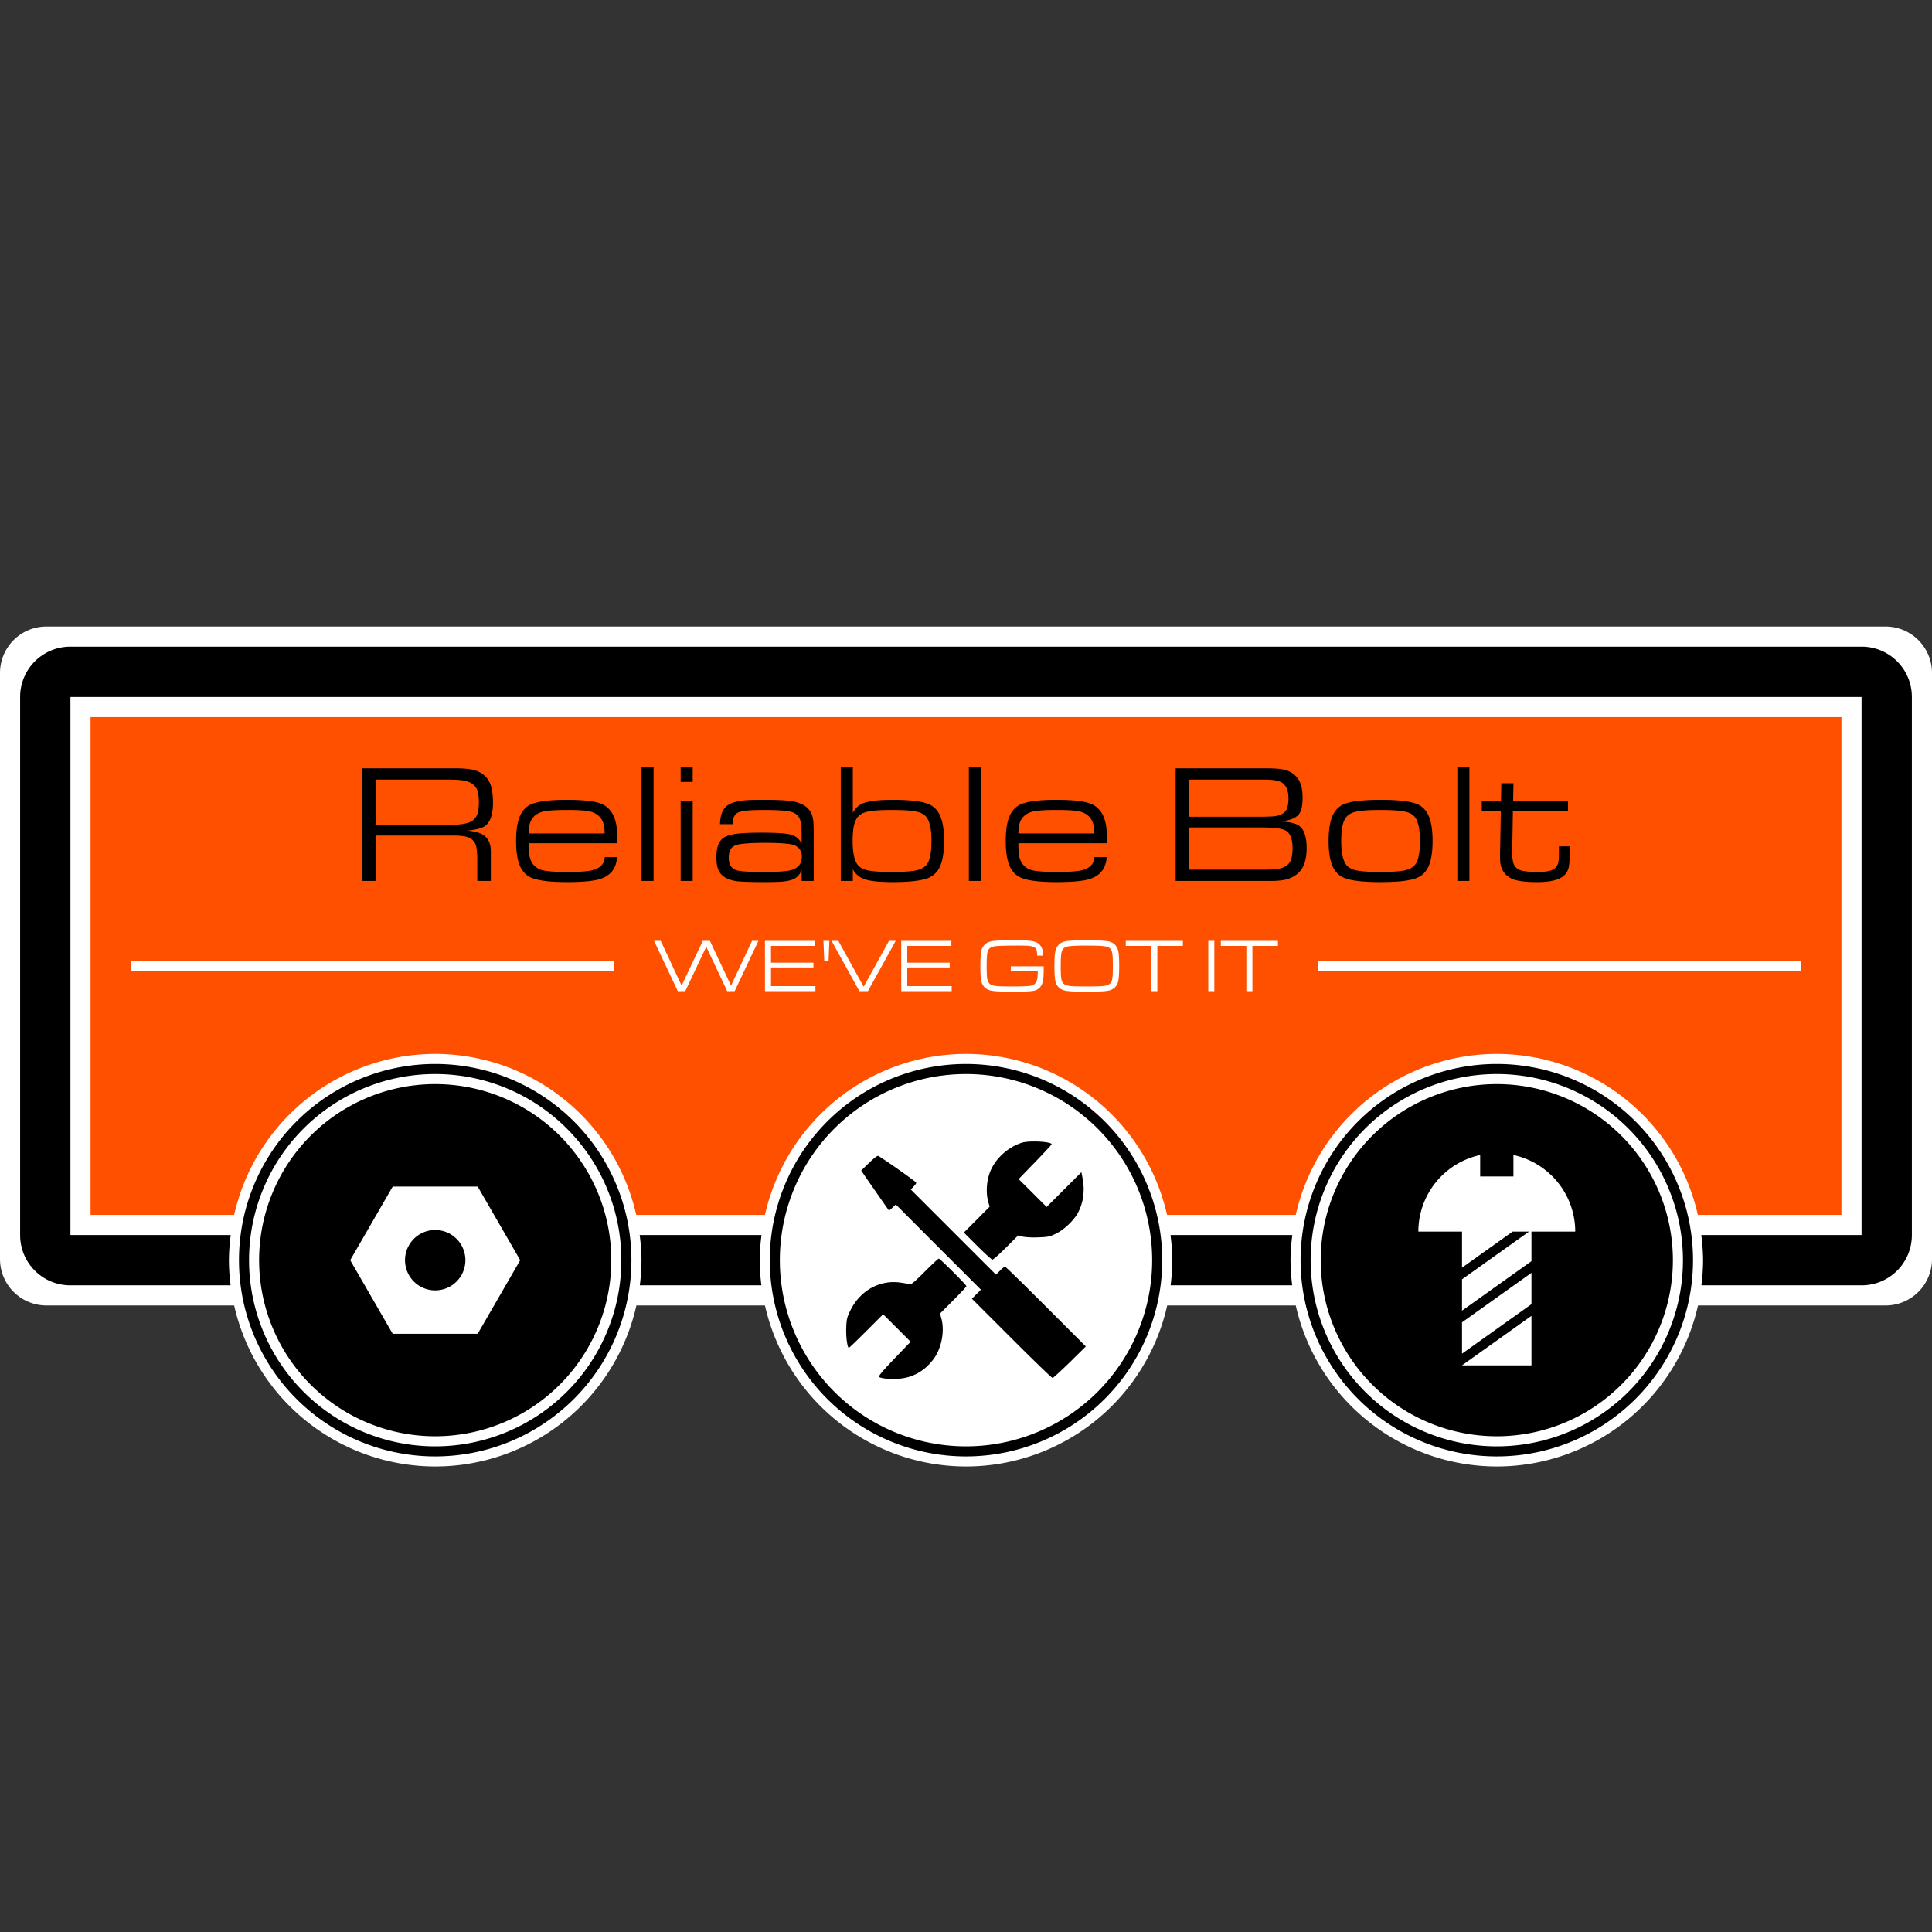
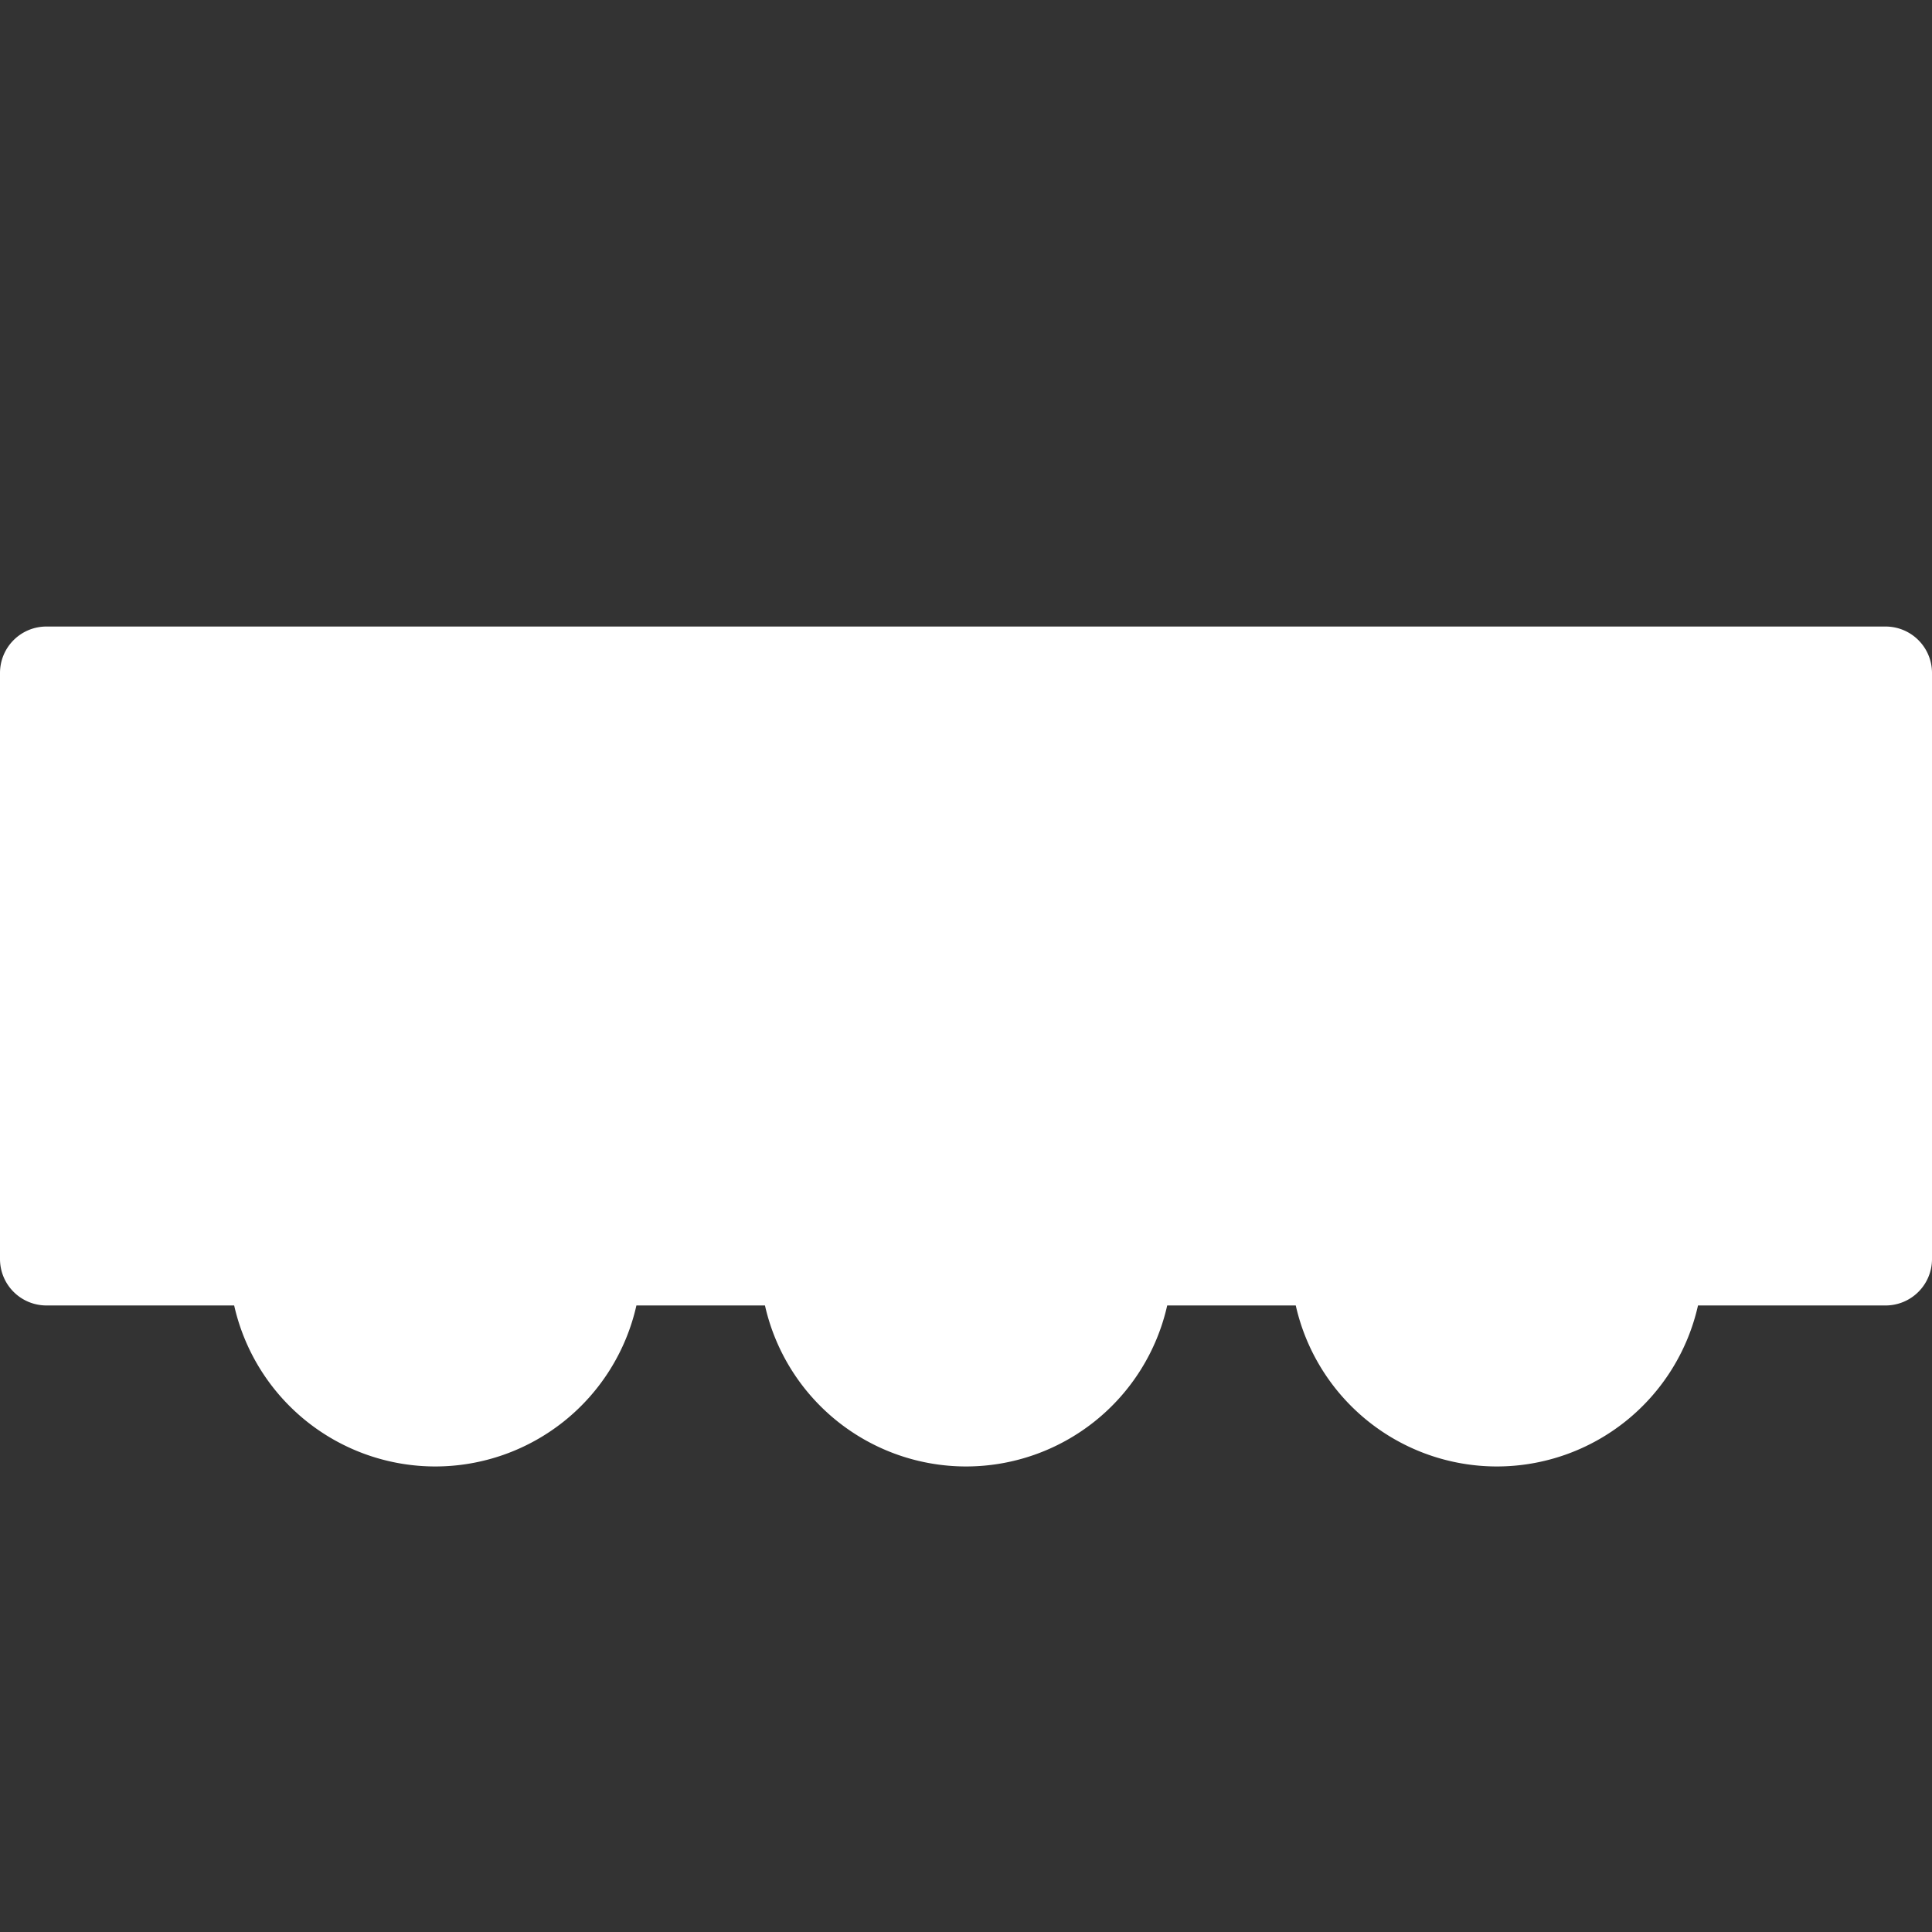
<svg xmlns="http://www.w3.org/2000/svg" xmlns:ns1="http://www.inkscape.org/namespaces/inkscape" xmlns:ns2="http://sodipodi.sourceforge.net/DTD/sodipodi-0.dtd" width="1920" height="1920" viewBox="0 0 508 508" version="1.1" id="svg243" ns1:version="1.2.1 (9c6d41e410, 2022-07-14)" ns2:docname="Reliable Bolt - Designing - Logo.svg">
  <rect x="0" y="0" width="508" height="508" fill="#333333" stroke="none" />
  <ns2:namedview id="namedview245" pagecolor="#505050" bordercolor="#eeeeee" borderopacity="1" ns1:showpageshadow="0" ns1:pageopacity="0" ns1:pagecheckerboard="0" ns1:deskcolor="#505050" ns1:document-units="px" showgrid="false" ns1:zoom="0.2973261" ns1:cx="1150.2522" ns1:cy="628.93907" ns1:window-width="1920" ns1:window-height="1009" ns1:window-x="1912" ns1:window-y="-8" ns1:window-maximized="1" ns1:current-layer="layer1" />
  <defs id="defs240" />
  <g ns1:label="Layer 1" ns1:groupmode="layer" id="layer1">
    <g id="g1504">
      <path id="rect571" style="fill:#ffffff;stroke-width:2.694;stroke-linecap:round;stroke-linejoin:round;paint-order:stroke fill markers" d="M 12.236,164.74 C 5.457,164.74 0,170.198 0,176.976 v 154.047 c 0,6.779 5.457,12.236 12.236,12.236 H 61.572 A 54.24,54.24 0 0 0 114.432,385.593 54.24,54.24 0 0 0 167.338,343.26 h 33.802 A 54.24,54.24 0 0 0 254,385.593 54.24,54.24 0 0 0 306.906,343.26 h 33.802 a 54.24,54.24 0 0 0 52.86,42.333 54.24,54.24 0 0 0 52.906,-42.333 h 49.291 c 6.779,0 12.236,-5.457 12.236,-12.236 V 176.976 c 0,-6.779 -5.457,-12.236 -12.236,-12.236 z" />
-       <path id="rect666" style="fill:#ff5000;fill-opacity:1;stroke-width:2.562;stroke-linecap:round;stroke-linejoin:round;paint-order:stroke fill markers" d="m 23.812,188.553 v 130.894 h 37.759 a 54.24,54.24 0 0 1 52.86,-42.333 54.24,54.24 0 0 1 52.86,42.333 h 33.847 A 54.24,54.24 0 0 1 254,277.114 a 54.24,54.24 0 0 1 52.86,42.333 h 33.847 a 54.24,54.24 0 0 1 52.86,-42.333 54.24,54.24 0 0 1 52.86,42.333 H 484.188 V 188.553 Z m 243.204,58.692 c 1.931,0 3.251,0.048 3.961,0.145 0.846,0.11 1.498,0.323 1.956,0.639 0.575,0.387 0.969,0.968 1.182,1.743 0.09,0.329 0.148,0.83 0.174,1.501 h -1.569 c -0.019,-0.639 -0.065,-1.088 -0.136,-1.346 -0.155,-0.575 -0.587,-0.94 -1.298,-1.095 -0.504,-0.116 -1.072,-0.178 -1.704,-0.184 -0.478,-0.013 -1.091,-0.019 -1.84,-0.019 -3.041,0 -5.033,0.052 -5.976,0.155 -1.117,0.123 -1.801,0.575 -2.053,1.356 -0.187,0.6 -0.281,1.885 -0.281,3.855 0,1.756 0.061,2.925 0.184,3.506 0.129,0.581 0.378,1.004 0.746,1.269 0.355,0.252 0.946,0.42 1.772,0.504 0.697,0.065 1.875,0.097 3.535,0.097 2.763,0 4.494,-0.055 5.191,-0.165 0.91,-0.142 1.491,-0.581 1.743,-1.317 0.136,-0.381 0.219,-0.959 0.252,-1.734 0.006,-0.168 0.014,-0.416 0.02,-0.746 h -7.08 v -1.327 h 8.629 c 0.007,0.368 0.01,0.64 0.01,0.814 0,1.356 -0.068,2.369 -0.204,3.041 -0.271,1.317 -0.978,2.15 -2.121,2.499 -0.704,0.213 -2.615,0.319 -5.734,0.319 -3.209,0 -5.201,-0.11 -5.975,-0.329 -1.24,-0.342 -2.018,-1.111 -2.334,-2.305 -0.194,-0.743 -0.29,-2.117 -0.29,-4.125 0,-2.002 0.097,-3.374 0.29,-4.116 0.316,-1.194 1.095,-1.963 2.334,-2.305 0.549,-0.155 1.453,-0.252 2.712,-0.29 0.743,-0.026 2.043,-0.039 3.903,-0.039 z m 18.827,0 c 3.099,0 5.04,0.11 5.821,0.329 1.233,0.342 2.008,1.114 2.324,2.315 0.194,0.73 0.29,2.102 0.29,4.116 0,2.008 -0.097,3.38 -0.29,4.116 -0.31,1.194 -1.085,1.963 -2.324,2.305 -0.781,0.22 -2.748,0.329 -5.898,0.329 -3.151,0 -5.113,-0.11 -5.888,-0.329 -1.24,-0.342 -2.018,-1.111 -2.334,-2.305 -0.194,-0.743 -0.29,-2.115 -0.29,-4.116 0,-2.008 0.097,-3.38 0.29,-4.116 0.316,-1.201 1.095,-1.972 2.334,-2.315 0.775,-0.22 2.763,-0.329 5.966,-0.329 z m -113.864,0.145 h 1.753 l 5.492,11.767 5.569,-11.767 h 1.869 l 5.559,11.767 5.521,-11.767 h 1.675 l -6.247,13.22 h -1.956 l -5.51,-11.68 -5.521,11.68 h -1.956 z m 29.161,0 h 13.181 v 1.327 h -11.593 v 4.406 h 11.157 v 1.259 h -11.157 v 4.9 h 11.68 v 1.327 h -13.268 z m 15.379,0 h 1.55 l -0.213,5.298 h -1.123 z m 2.14,0 h 1.782 l 6.653,12.048 6.653,-12.048 h 1.772 l -7.312,13.22 h -2.237 z m 18.314,0 h 13.181 v 1.327 h -11.593 v 4.406 h 11.157 v 1.259 h -11.157 v 4.9 h 11.68 v 1.327 h -13.268 z m 59.039,0 h 15.011 v 1.327 h -6.712 v 11.893 h -1.589 v -11.893 h -6.711 z m 21.694,0 h 1.589 v 13.22 h -1.589 z m 3.303,0 h 15.011 v 1.327 h -6.712 v 11.893 h -1.589 v -11.893 h -6.711 z m -35.321,1.24 c -2.673,0 -4.355,0.087 -5.046,0.261 -0.575,0.148 -0.988,0.416 -1.24,0.804 -0.22,0.336 -0.355,0.878 -0.407,1.627 -0.058,0.743 -0.087,1.637 -0.087,2.683 0,1.743 0.064,2.909 0.193,3.496 0.123,0.575 0.368,0.997 0.736,1.269 0.355,0.252 0.946,0.42 1.772,0.504 0.678,0.065 2.063,0.097 4.155,0.097 2.247,0 3.754,-0.045 4.523,-0.135 1.123,-0.136 1.808,-0.591 2.054,-1.366 0.187,-0.607 0.281,-1.895 0.281,-3.864 0,-1.756 -0.061,-2.921 -0.184,-3.496 -0.129,-0.588 -0.378,-1.014 -0.746,-1.278 -0.342,-0.245 -0.933,-0.407 -1.772,-0.484 -0.885,-0.077 -2.295,-0.116 -4.232,-0.116 z m -251.293,4.047 H 161.396 v 2.646 H 34.396 Z m 312.208,0 h 127 v 2.646 h -127 z" />
-       <path id="path2275" style="fill:#000000;stroke-width:2.585;stroke-linecap:round;stroke-linejoin:round;paint-order:stroke fill markers" d="M 18.521 170.032 C 11.192 170.032 5.292 175.932 5.292 183.261 L 5.292 324.739 C 5.292 332.068 11.192 337.968 18.521 337.968 L 60.633 337.968 A 54.24 54.24 0 0 1 60.193 331.353 A 54.24 54.24 0 0 1 60.666 324.739 L 18.521 324.739 L 18.521 183.261 L 489.479 183.261 L 489.479 324.739 L 447.334 324.739 A 54.24 54.24 0 0 1 447.807 331.353 A 54.24 54.24 0 0 1 447.367 337.968 L 489.479 337.968 C 496.808 337.968 502.708 332.068 502.708 324.739 L 502.708 183.261 C 502.708 175.932 496.808 170.032 489.479 170.032 L 18.521 170.032 z M 168.684 201.714 L 168.684 231.639 L 171.853 231.639 L 171.853 201.714 L 168.684 201.714 z M 178.97 201.714 L 178.97 205.598 L 182.139 205.598 L 182.139 201.714 L 178.97 201.714 z M 221.07 201.714 L 221.07 231.639 L 224.238 231.639 L 224.238 228.536 C 224.976 230.012 226.27 230.966 228.122 231.4 C 229.583 231.762 231.797 231.943 234.762 231.943 C 238.842 231.943 241.829 231.625 243.725 230.988 C 245.215 230.482 246.322 229.512 247.045 228.08 C 247.841 226.489 248.239 224.167 248.239 221.114 C 248.239 218.076 247.841 215.761 247.045 214.17 C 246.307 212.723 245.2 211.754 243.725 211.262 C 241.844 210.625 238.857 210.308 234.762 210.308 C 230.321 210.308 227.428 210.756 226.082 211.653 C 225.287 212.188 224.672 212.882 224.238 213.736 L 224.238 201.714 L 221.07 201.714 z M 254.749 201.714 L 254.749 231.639 L 257.917 231.639 L 257.917 201.714 L 254.749 201.714 z M 383.194 201.714 L 383.194 231.639 L 386.362 231.639 L 386.362 201.714 L 383.194 201.714 z M 95.25 202.018 L 95.25 231.639 L 98.809 231.639 L 98.809 219.704 L 119.164 219.704 C 120.712 219.704 121.876 219.812 122.658 220.029 C 124.018 220.42 124.857 221.223 125.175 222.438 C 125.377 223.19 125.486 224.377 125.5 225.997 L 125.5 231.639 L 129.059 231.639 L 129.059 223.935 C 129.059 222.821 128.878 221.903 128.517 221.179 C 128.126 220.384 127.504 219.754 126.651 219.292 C 125.826 218.872 124.596 218.575 122.961 218.402 C 124.958 218.199 126.39 217.852 127.258 217.36 C 128.835 216.448 129.624 214.351 129.624 211.067 C 129.624 208.853 129.349 207.117 128.799 205.859 C 128.191 204.499 127.142 203.486 125.652 202.821 C 124.452 202.285 122.462 202.018 119.685 202.018 L 95.25 202.018 z M 309.13 202.018 L 309.13 231.639 L 334.194 231.639 C 336.046 231.639 337.522 231.465 338.621 231.118 C 339.692 230.785 340.632 230.243 341.442 229.49 C 342.86 228.159 343.569 225.997 343.569 223.002 C 343.569 221.078 343.286 219.573 342.722 218.488 C 342.216 217.49 341.37 216.818 340.183 216.471 C 339.402 216.254 338.288 216.094 336.841 215.993 C 339.46 215.689 341.11 214.929 341.789 213.714 C 342.267 212.875 342.505 211.566 342.505 209.787 C 342.505 207.863 342.209 206.365 341.616 205.294 C 340.849 203.906 339.67 202.973 338.079 202.495 C 337.066 202.177 335.323 202.018 332.849 202.018 L 309.13 202.018 z M 98.809 204.991 L 118.101 204.991 C 119.764 204.991 121.059 205.077 121.985 205.251 C 123.518 205.555 124.589 206.192 125.196 207.161 C 125.674 207.899 125.913 209.135 125.913 210.871 C 125.913 212.188 125.797 213.201 125.565 213.909 C 125.348 214.618 124.944 215.212 124.351 215.689 C 123.367 216.485 121.356 216.882 118.318 216.882 L 98.809 216.882 L 98.809 204.991 z M 312.689 204.991 L 332.458 204.991 C 334.556 204.991 336.024 205.215 336.863 205.663 C 338.151 206.358 338.795 207.79 338.795 209.96 C 338.795 211.118 338.628 212.065 338.296 212.803 C 337.818 213.845 336.668 214.459 334.845 214.647 C 334.093 214.72 332.603 214.756 330.375 214.756 L 312.689 214.756 L 312.689 204.991 z M 394.76 205.946 L 394.674 210.611 L 389.617 210.611 L 389.617 213.281 L 394.63 213.281 L 394.435 223.805 C 394.406 225.223 394.428 226.25 394.5 226.886 C 394.731 228.709 395.65 230.055 397.256 230.923 C 398.514 231.603 400.808 231.943 404.135 231.943 C 406.652 231.943 408.562 231.653 409.864 231.075 C 411.311 230.453 412.186 229.426 412.49 227.993 C 412.663 227.14 412.75 225.599 412.75 223.371 L 412.75 222.525 L 409.907 222.525 L 409.907 223.241 C 409.907 224.919 409.871 225.989 409.799 226.452 C 409.625 227.537 409.082 228.297 408.171 228.731 C 407.404 229.093 406.146 229.273 404.395 229.273 C 402.659 229.273 401.343 229.18 400.446 228.992 C 399.317 228.76 398.558 228.261 398.167 227.494 C 397.762 226.727 397.581 225.498 397.625 223.805 L 397.798 213.281 L 412.294 213.281 L 412.294 210.611 L 397.864 210.611 L 397.95 205.946 L 394.76 205.946 z M 149.024 210.308 C 145.046 210.308 142.116 210.625 140.235 211.262 C 138.745 211.754 137.631 212.723 136.893 214.17 C 136.098 215.761 135.7 218.083 135.7 221.136 C 135.7 224.174 136.098 226.489 136.893 228.08 C 137.631 229.527 138.745 230.496 140.235 230.988 C 142.131 231.625 145.082 231.943 149.089 231.943 C 151.91 231.943 154.218 231.805 156.012 231.531 C 157.979 231.227 159.483 230.568 160.525 229.555 C 161.552 228.528 162.131 227.125 162.261 225.346 L 159.028 225.346 C 158.956 225.881 158.854 226.315 158.724 226.648 C 158.305 227.675 157.328 228.391 155.795 228.796 C 154.637 229.115 152.46 229.273 149.263 229.273 C 145.718 229.273 143.411 229.093 142.34 228.731 C 140.59 228.138 139.541 226.865 139.194 224.912 C 139.092 224.348 139.034 223.284 139.02 221.722 L 162.326 221.722 C 162.341 219.349 162.218 217.584 161.958 216.427 C 161.466 214.156 160.366 212.55 158.659 211.609 C 157.053 210.741 153.841 210.308 149.024 210.308 z M 200.736 210.308 C 198.479 210.308 196.852 210.351 195.854 210.438 C 194.016 210.611 192.606 210.987 191.622 211.566 C 190.132 212.419 189.365 214.134 189.322 216.709 L 192.685 216.709 C 192.7 216.203 192.729 215.805 192.772 215.516 C 192.946 214.416 193.597 213.715 194.725 213.411 C 195.853 213.121 197.864 212.977 200.758 212.977 C 204.172 212.977 206.516 213.121 207.789 213.411 C 209.004 213.686 209.821 214.293 210.241 215.233 C 210.603 216.044 210.784 217.505 210.784 219.617 L 210.784 221.83 C 210.306 220.803 209.532 220.066 208.462 219.617 C 207.362 219.169 204.664 218.944 200.367 218.944 C 197.72 218.944 195.687 219.017 194.269 219.161 C 192.389 219.364 191.029 219.754 190.19 220.333 C 188.975 221.172 188.367 222.85 188.367 225.368 C 188.367 227.06 188.613 228.326 189.105 229.165 C 189.886 230.481 191.318 231.314 193.401 231.661 C 194.616 231.849 197.17 231.943 201.062 231.943 C 203.304 231.943 204.924 231.892 205.922 231.791 C 207.152 231.661 208.107 231.429 208.787 231.096 C 209.67 230.648 210.335 229.881 210.784 228.796 L 210.784 231.639 L 213.952 231.639 L 213.952 218.684 C 213.952 217.671 213.923 216.789 213.865 216.036 C 213.778 214.937 213.481 214.004 212.975 213.237 C 212.136 211.964 210.639 211.125 208.483 210.719 C 207.109 210.445 204.526 210.308 200.736 210.308 z M 277.773 210.308 C 273.794 210.308 270.865 210.625 268.984 211.262 C 267.494 211.754 266.38 212.723 265.642 214.17 C 264.846 215.761 264.449 218.083 264.449 221.136 C 264.449 224.174 264.846 226.489 265.642 228.08 C 266.38 229.527 267.494 230.496 268.984 230.988 C 270.879 231.625 273.83 231.943 277.838 231.943 C 280.659 231.943 282.967 231.805 284.76 231.531 C 286.728 231.227 288.233 230.568 289.274 229.555 C 290.301 228.528 290.88 227.125 291.01 225.346 L 287.777 225.346 C 287.704 225.881 287.603 226.315 287.473 226.648 C 287.053 227.675 286.077 228.391 284.543 228.796 C 283.386 229.115 281.209 229.273 278.011 229.273 C 274.467 229.273 272.159 229.093 271.089 228.731 C 269.338 228.138 268.29 226.865 267.942 224.912 C 267.841 224.348 267.784 223.284 267.769 221.722 L 291.075 221.722 C 291.09 219.349 290.967 217.584 290.706 216.427 C 290.214 214.156 289.115 212.55 287.408 211.609 C 285.802 210.741 282.59 210.308 277.773 210.308 z M 363.164 210.308 C 358.853 210.308 355.75 210.625 353.855 211.262 C 352.379 211.754 351.272 212.723 350.535 214.17 C 349.739 215.761 349.341 218.083 349.341 221.136 C 349.341 224.174 349.739 226.489 350.535 228.08 C 351.258 229.512 352.365 230.482 353.855 230.988 C 355.736 231.625 358.788 231.943 363.012 231.943 C 367.237 231.943 370.289 231.625 372.17 230.988 C 373.66 230.482 374.767 229.512 375.49 228.08 C 376.286 226.489 376.683 224.174 376.683 221.136 C 376.683 218.083 376.286 215.761 375.49 214.17 C 374.752 212.723 373.646 211.754 372.17 211.262 C 370.275 210.625 367.273 210.308 363.164 210.308 z M 178.97 210.611 L 178.97 231.639 L 182.139 231.639 L 182.139 210.611 L 178.97 210.611 z M 149.024 212.977 C 151.99 212.977 153.993 213.1 155.035 213.346 C 156.597 213.707 157.704 214.51 158.355 215.754 C 158.76 216.521 158.97 217.649 158.985 219.14 L 139.02 219.14 C 139.063 217.997 139.165 217.136 139.324 216.557 C 139.772 215.038 140.807 214.018 142.427 213.498 C 143.512 213.15 145.711 212.977 149.024 212.977 z M 234.393 212.977 C 237.041 212.977 239.008 213.078 240.296 213.281 C 241.627 213.483 242.618 213.888 243.269 214.495 C 244.368 215.523 244.918 217.729 244.918 221.114 C 244.918 223.906 244.578 225.867 243.898 226.995 C 243.377 227.82 242.546 228.399 241.403 228.731 C 240.159 229.093 237.873 229.273 234.545 229.273 C 231.999 229.273 230.09 229.173 228.817 228.97 C 227.486 228.767 226.495 228.362 225.844 227.755 C 224.744 226.727 224.195 224.514 224.195 221.114 C 224.195 219.306 224.332 217.866 224.606 216.796 C 224.852 215.87 225.214 215.154 225.692 214.647 C 226.169 214.141 226.842 213.765 227.71 213.519 C 228.968 213.158 231.196 212.977 234.393 212.977 z M 277.773 212.977 C 280.738 212.977 282.742 213.1 283.784 213.346 C 285.346 213.707 286.453 214.51 287.104 215.754 C 287.509 216.521 287.719 217.649 287.733 219.14 L 267.769 219.14 C 267.813 217.997 267.913 217.136 268.073 216.557 C 268.521 215.038 269.555 214.018 271.176 213.498 C 272.261 213.15 274.46 212.977 277.773 212.977 z M 362.861 212.977 C 365.493 212.977 367.454 213.078 368.741 213.281 C 370.087 213.483 371.078 213.888 371.714 214.495 C 372.814 215.523 373.364 217.729 373.364 221.114 C 373.364 223.906 373.024 225.859 372.344 226.973 C 371.837 227.812 371.006 228.399 369.848 228.731 C 368.604 229.093 366.325 229.273 363.012 229.273 C 360.481 229.273 358.571 229.173 357.284 228.97 C 355.953 228.767 354.962 228.362 354.311 227.755 C 353.211 226.727 352.661 224.514 352.661 221.114 C 352.661 219.306 352.799 217.866 353.074 216.796 C 353.319 215.87 353.681 215.154 354.159 214.647 C 354.636 214.141 355.309 213.765 356.177 213.519 C 357.435 213.158 359.663 212.977 362.861 212.977 z M 312.689 217.577 L 331.807 217.577 C 334.932 217.577 336.986 217.83 337.97 218.337 C 339.229 219.002 339.858 220.571 339.858 223.045 C 339.858 224.304 339.72 225.309 339.445 226.062 C 339.026 227.219 338.064 227.986 336.559 228.362 C 335.735 228.565 334.419 228.666 332.61 228.666 L 312.689 228.666 L 312.689 217.577 z M 201.148 221.613 C 205.517 221.613 208.165 221.852 209.091 222.33 C 210.248 222.937 210.827 223.906 210.827 225.237 C 210.827 226.988 209.981 228.145 208.288 228.71 C 207.174 229.086 204.78 229.273 201.105 229.273 C 200.28 229.273 199.456 229.266 198.631 229.252 C 196.23 229.223 194.595 229.086 193.727 228.84 C 192.323 228.449 191.622 227.342 191.622 225.52 C 191.622 224.507 191.817 223.718 192.208 223.154 C 192.642 222.532 193.416 222.134 194.53 221.961 C 196.078 221.729 198.284 221.613 201.148 221.613 z M 114.432 279.76 A 51.594 51.594 0 0 0 62.839 331.353 A 51.594 51.594 0 0 0 114.432 382.947 A 51.594 51.594 0 0 0 166.026 331.353 A 51.594 51.594 0 0 0 114.432 279.76 z M 254 279.76 A 51.594 51.594 0 0 0 202.406 331.353 A 51.594 51.594 0 0 0 254 382.947 A 51.594 51.594 0 0 0 305.594 331.353 A 51.594 51.594 0 0 0 254 279.76 z M 393.568 279.76 A 51.594 51.594 0 0 0 341.974 331.353 A 51.594 51.594 0 0 0 393.568 382.947 A 51.594 51.594 0 0 0 445.161 331.353 A 51.594 51.594 0 0 0 393.568 279.76 z M 114.432 282.406 A 48.948 48.948 0 0 1 163.38 331.353 A 48.948 48.948 0 0 1 114.432 380.301 A 48.948 48.948 0 0 1 65.484 331.353 A 48.948 48.948 0 0 1 114.432 282.406 z M 254 282.406 A 48.948 48.948 0 0 1 302.948 331.353 A 48.948 48.948 0 0 1 254 380.301 A 48.948 48.948 0 0 1 205.052 331.353 A 48.948 48.948 0 0 1 254 282.406 z M 393.568 282.406 A 48.948 48.948 0 0 1 442.516 331.353 A 48.948 48.948 0 0 1 393.568 380.301 A 48.948 48.948 0 0 1 344.62 331.353 A 48.948 48.948 0 0 1 393.568 282.406 z M 114.432 285.051 A 46.302 46.302 0 0 0 68.13 331.353 A 46.302 46.302 0 0 0 114.432 377.656 A 46.302 46.302 0 0 0 160.734 331.353 A 46.302 46.302 0 0 0 114.432 285.051 z M 393.568 285.051 A 46.302 46.302 0 0 0 347.266 331.353 A 46.302 46.302 0 0 0 393.568 377.656 A 46.302 46.302 0 0 0 439.87 331.353 A 46.302 46.302 0 0 0 393.568 285.051 z M 272.036 300.136 C 270.721 300.131 269.441 300.23 268.709 300.458 C 265.334 301.512 262.248 304.149 260.693 307.313 C 259.401 309.924 259.085 313.642 259.955 316.411 L 260.219 317.281 L 256.843 320.682 L 253.441 324.084 L 257.001 327.644 C 258.953 329.595 260.72 331.203 260.957 331.203 C 261.168 331.203 262.776 329.78 264.543 328.013 L 267.707 324.848 L 268.946 325.165 C 269.658 325.323 271.346 325.429 273.007 325.35 C 275.565 325.271 276.04 325.165 277.648 324.374 C 279.784 323.346 282.368 320.893 283.423 318.915 C 284.873 316.225 285.295 312.956 284.636 309.739 L 284.345 308.21 L 279.758 312.797 L 275.196 317.359 L 271.531 313.694 L 267.839 310.03 L 272.19 305.546 C 274.563 303.094 276.514 300.985 276.514 300.879 C 276.514 300.434 274.227 300.143 272.036 300.136 z M 389.196 303.698 L 389.196 309.337 L 397.94 309.337 L 397.94 303.698 A 20.627 20.627 0 0 1 414.194 323.839 L 402.68 323.839 L 402.68 331.618 L 384.423 344.633 L 384.423 336.391 L 402.032 323.839 L 397.729 323.839 L 384.423 333.324 L 384.423 323.839 L 372.941 323.839 A 20.627 20.627 0 0 1 389.196 303.698 z M 230.902 303.922 C 230.631 303.888 229.809 304.522 228.524 305.758 L 226.44 307.788 L 227.917 309.95 C 230.95 314.3 233.613 318.151 233.718 318.257 C 233.771 318.336 234.193 317.993 234.668 317.544 L 235.538 316.7 L 246.718 327.907 L 257.925 339.113 L 256.738 340.3 L 255.552 341.486 L 265.967 351.903 C 271.689 357.624 276.541 362.318 276.752 362.318 C 276.936 362.318 278.993 360.446 281.314 358.178 L 285.506 354.038 L 275.012 343.543 C 269.237 337.769 264.411 333.049 264.253 333.049 C 264.121 333.049 263.514 333.524 262.934 334.104 L 261.88 335.158 L 250.674 323.951 L 239.493 312.771 L 240.205 312.006 C 240.6 311.611 240.917 311.137 240.917 310.978 C 240.917 310.741 232.928 305.124 230.95 303.938 C 230.937 303.93 230.92 303.924 230.902 303.922 z M 103.258 311.999 L 125.607 311.999 L 136.781 331.353 L 125.607 350.708 L 103.258 350.708 L 92.083 331.353 L 103.258 311.999 z M 114.432 323.416 A 7.938 7.938 0 0 0 106.495 331.353 A 7.938 7.938 0 0 0 114.432 339.291 A 7.938 7.938 0 0 0 122.37 331.353 A 7.938 7.938 0 0 0 114.432 323.416 z M 168.199 324.739 A 54.24 54.24 0 0 1 168.672 331.353 A 54.24 54.24 0 0 1 168.232 337.968 L 200.201 337.968 A 54.24 54.24 0 0 1 199.76 331.353 A 54.24 54.24 0 0 1 200.233 324.739 L 168.199 324.739 z M 307.767 324.739 A 54.24 54.24 0 0 1 308.24 331.353 A 54.24 54.24 0 0 1 307.799 337.968 L 339.768 337.968 A 54.24 54.24 0 0 1 339.328 331.353 A 54.24 54.24 0 0 1 339.801 324.739 L 307.767 324.739 z M 246.85 330.939 C 246.692 330.939 245.03 332.495 243.158 334.367 C 240.468 337.057 239.625 337.795 239.203 337.664 C 238.913 337.585 237.805 337.399 236.724 337.241 C 231.319 336.476 226.203 339.324 223.619 344.519 C 222.722 346.365 222.591 346.813 222.512 349.081 C 222.407 351.428 222.802 354.407 223.197 354.407 C 223.303 354.407 225.359 352.429 227.785 350.003 L 232.215 345.574 L 235.827 349.186 L 239.44 352.799 L 235.115 357.308 C 231.793 360.789 230.897 361.896 231.187 362.081 C 231.846 362.476 233.797 362.661 236.17 362.529 C 239.888 362.318 243.053 360.552 245.426 357.414 C 247.562 354.592 248.458 350.004 247.508 346.628 L 247.166 345.389 L 250.62 341.935 C 252.545 340.01 254.101 338.323 254.101 338.191 C 254.101 337.848 247.193 330.939 246.85 330.939 z M 402.68 334.686 L 402.68 342.926 L 384.423 355.941 L 384.423 347.7 L 402.68 334.686 z M 402.68 345.994 L 402.68 359.009 L 384.423 359.009 L 402.68 345.994 z " />
    </g>
  </g>
</svg>